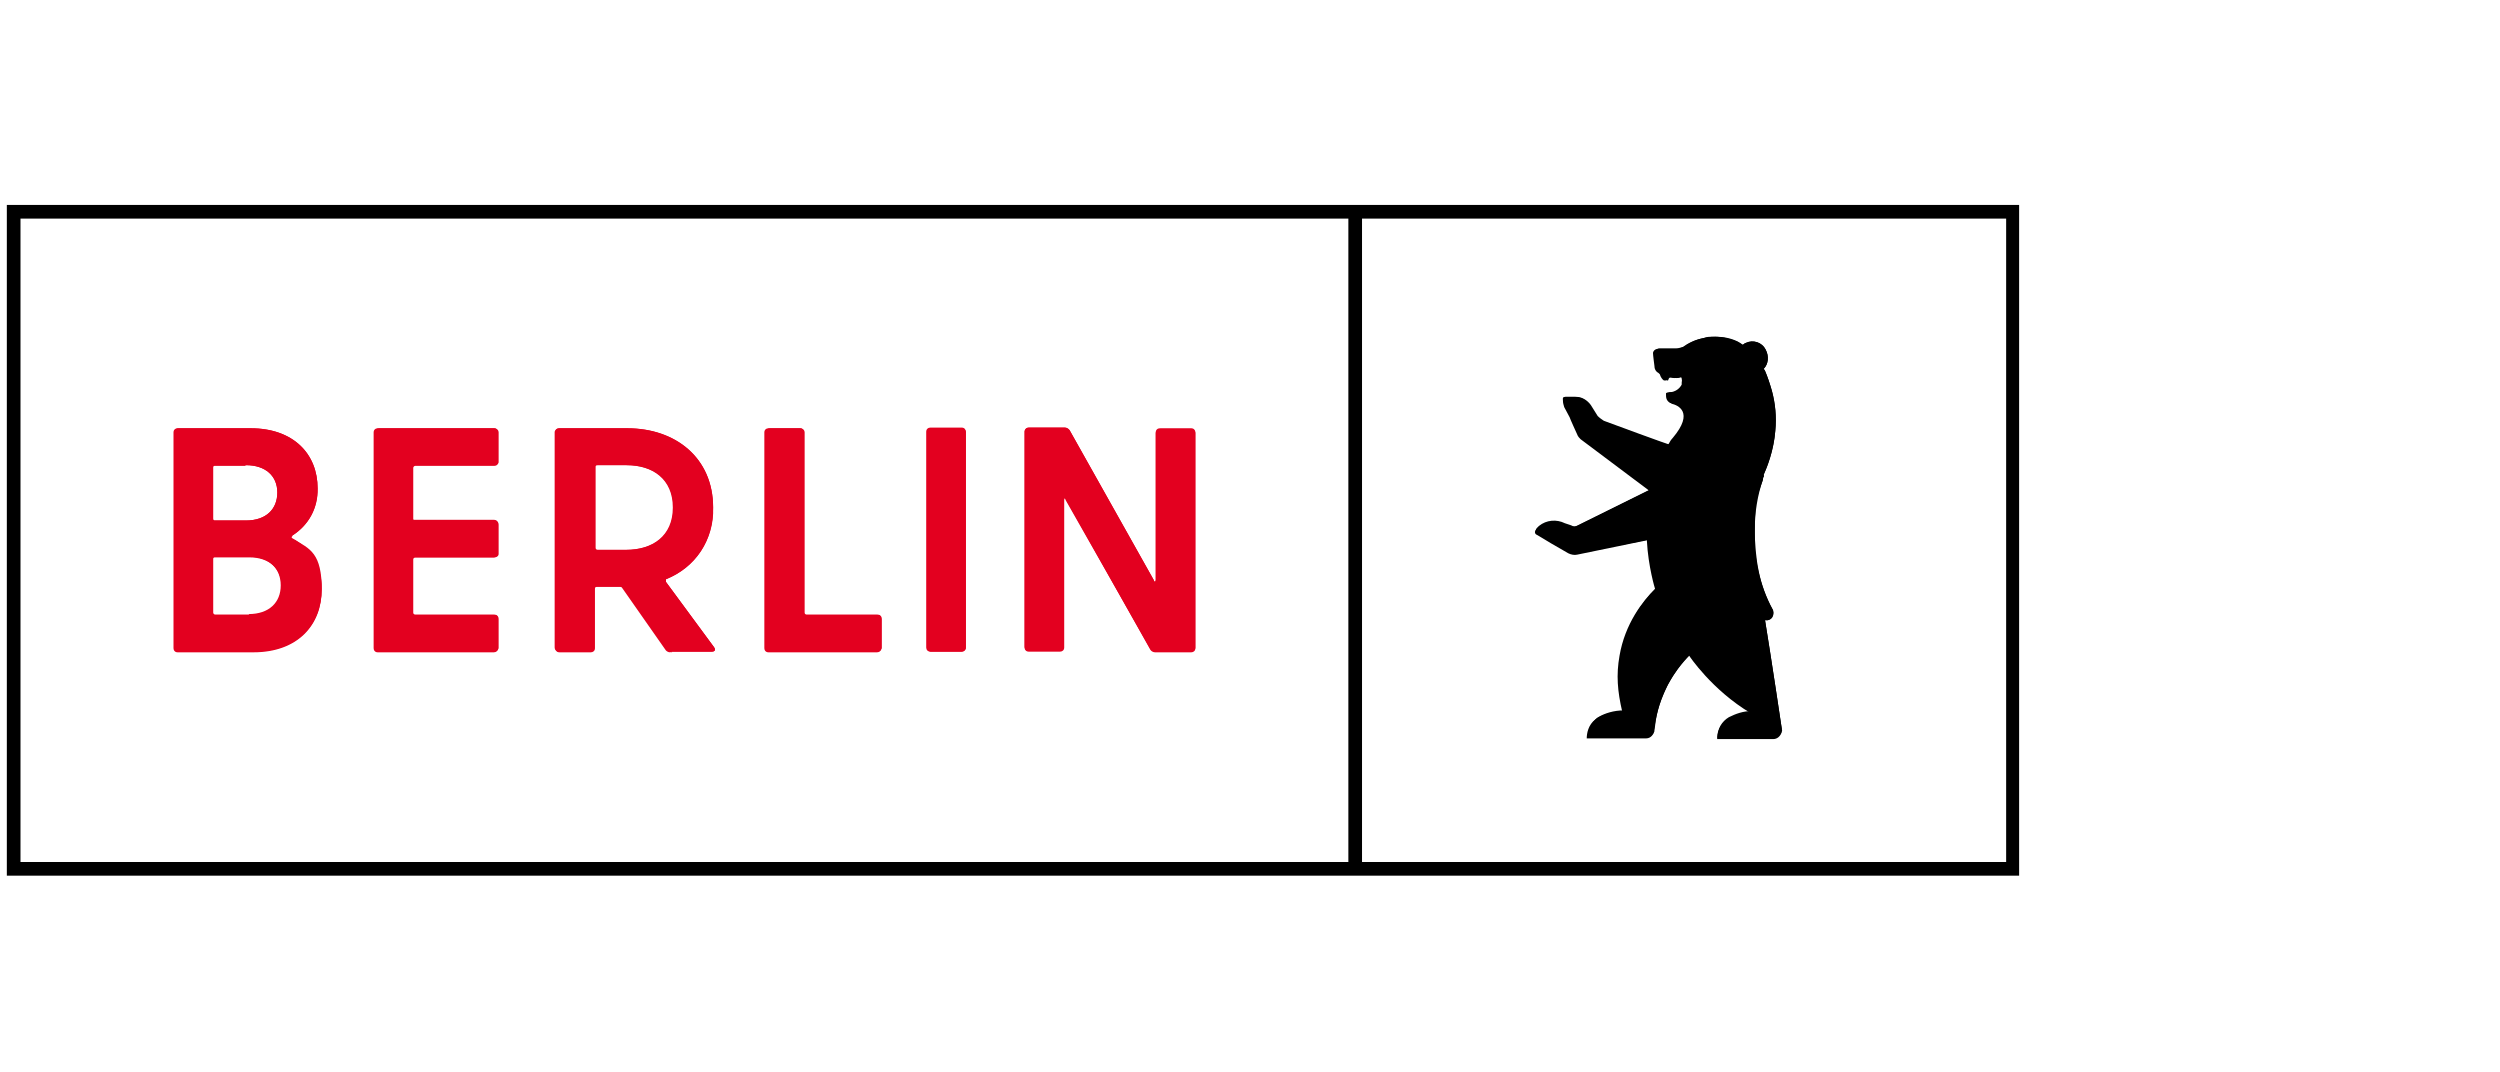
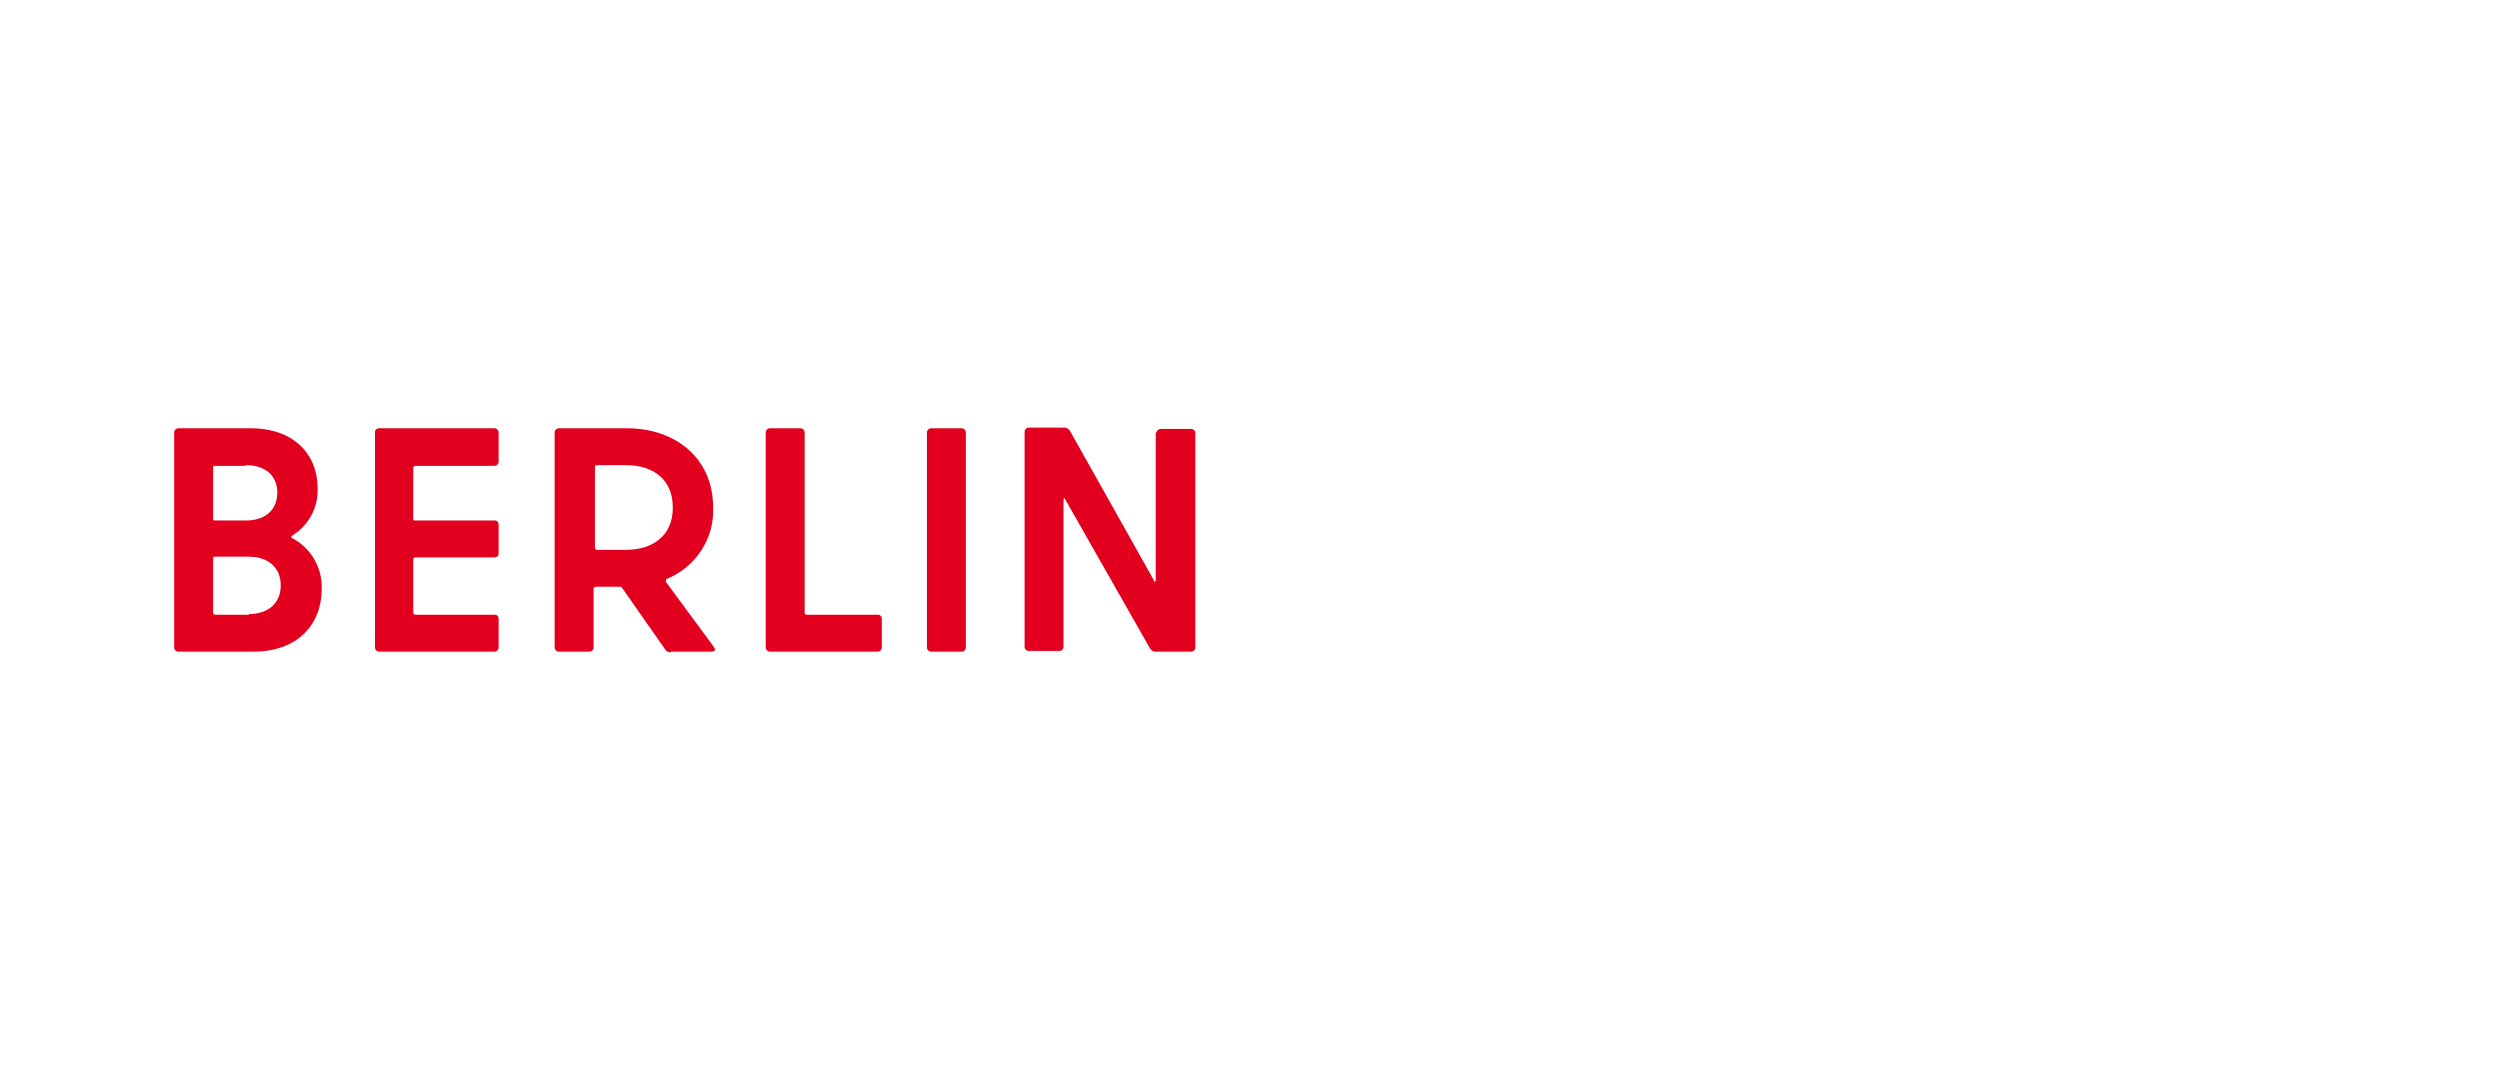
<svg xmlns="http://www.w3.org/2000/svg" id="Ebene_1" version="1.1" viewBox="0 0 366 157">
  <defs>
    <style>
      .st0 {
        fill: #e3001f;
      }

      .st1 {
        fill: #000404;
      }
    </style>
  </defs>
  <path class="st0" d="M169.2,63.3v21.6c0,.3-.2.4-.3,0l-12.3-21.9c-.2-.2-.4-.4-.7-.4h-5.3c-.3,0-.5.2-.6.5,0,0,0,0,0,0v31.6c0,.3.2.5.5.6,0,0,0,0,0,0h4.6c.3,0,.5-.2.6-.5,0,0,0,0,0,0v-21.6c0-.3.2-.4.3,0l12.4,21.8c.2.2.4.4.7.4h5.3c.3,0,.5-.2.6-.5,0,0,0,0,0,0v-31.5c0-.3-.2-.5-.5-.6,0,0,0,0,0,0h-4.6c-.3,0-.5.2-.6.5,0,0,0,0,0,0M136.2,95.4h4.6c.3,0,.5-.2.6-.5,0,0,0,0,0,0v-31.6c0-.3-.2-.5-.5-.6,0,0,0,0,0,0h-4.6c-.3,0-.5.2-.6.5,0,0,0,0,0,0v31.6c0,.3.2.5.5.6,0,0,0,0,0,0M117.8,89.7v-26.4c0-.3-.2-.5-.5-.6,0,0,0,0,0,0h-4.6c-.3,0-.5.2-.6.5,0,0,0,0,0,0v31.6c0,.3.2.5.5.6,0,0,0,0,0,0h15.9c.3,0,.5-.2.6-.5,0,0,0,0,0,0v-4.3c0-.3-.2-.6-.5-.6,0,0,0,0,0,0h-10.5c-.1,0-.3-.1-.3-.3,0,0,0,0,0,0M87.5,68.1h4.2c3.8,0,6.8,2,6.8,6.2s-3,6.2-6.9,6.2h-4.2c-.1,0-.3-.1-.3-.3,0,0,0,0,0,0v-11.8c0-.1,0-.3.2-.3,0,0,0,0,0,0M98.3,95.4h5.9c.5,0,.6-.3.3-.7l-7-9.5c0-.1,0-.3,0-.4,0,0,0,0,0,0,4.3-1.7,7.1-5.9,6.9-10.5,0-7.3-5.6-11.6-12.6-11.6h-10c-.3,0-.5.2-.6.5,0,0,0,0,0,0v31.6c0,.3.2.5.5.6,0,0,0,0,0,0h4.6c.3,0,.5-.2.6-.5,0,0,0,0,0,0v-8.7c0-.1.1-.3.3-.3,0,0,0,0,0,0h3.5c.1,0,.3,0,.4.2l6.3,9c.1.2.4.4.7.4M73,67.6v-4.3c0-.3-.2-.5-.5-.6,0,0,0,0,0,0h-17c-.3,0-.6.2-.6.5,0,0,0,0,0,0v31.6c0,.3.2.5.5.6,0,0,0,0,0,0h17c.3,0,.5-.2.6-.5,0,0,0,0,0,0v-4.3c0-.3-.2-.6-.5-.6,0,0,0,0,0,0h-11.7c-.1,0-.3-.1-.3-.3,0,0,0,0,0,0v-7.8c0-.1.1-.3.3-.3,0,0,0,0,0,0h11.6c.3,0,.6-.2.6-.5,0,0,0,0,0-.1v-4.2c0-.3-.2-.6-.5-.6,0,0,0,0,0,0h-11.7c-.1,0-.3,0-.3-.2,0,0,0,0,0,0v-7.5c0-.1.1-.3.3-.3,0,0,0,0,0,0h11.6c.3,0,.5-.2.6-.5,0,0,0,0,0,0M36.5,90h-5c-.1,0-.3-.1-.3-.3,0,0,0,0,0,0v-7.9c0-.1,0-.3.2-.3,0,0,0,0,0,0h5c3,0,4.7,1.7,4.7,4.2s-1.7,4.2-4.7,4.2M36,68.1c2.9,0,4.6,1.6,4.6,4s-1.6,4.1-4.6,4.1h-4.5c-.1,0-.3,0-.3-.2,0,0,0,0,0,0v-7.5c0-.1,0-.3.2-.3,0,0,0,0,0,0h4.5ZM42.8,78.4c2.4-1.5,3.8-4.1,3.7-6.9,0-5-3.5-8.8-9.8-8.8h-10.6c-.3,0-.5.2-.6.5,0,0,0,0,0,0v31.6c0,.3.2.5.5.6,0,0,0,0,0,0h11.1c6.5,0,10-4,10-9.2.1-3.1-1.6-6-4.3-7.4-.2-.1-.2-.3,0-.4" />
-   <path class="st1" d="M260.9,107s-1.7-11.4-2.5-16.2h.4c.6-.2.9-.8.8-1.3,0-.1,0-.2-.1-.3-1.9-3.6-2.8-7.6-2.6-11.7,0-2.5.4-5,1.2-7.3,0-.1,0-.3.1-.4s0-.2,0-.3c.9-2,1.5-4.2,1.7-6.4.2-2,0-4-.5-5.9-.3-1-.6-2-1-2.9,0,0-.1-.2-.2-.3.7-.7.8-1.9.3-2.8-.5-1.1-1.8-1.5-2.9-1-.1,0-.4.2-.4.3l-.3-.2s-.3-.2-.5-.3h0c-1-.5-2.1-.7-3.2-.7-1.7,0-3.4.5-4.7,1.5-.3,0-.7.2-1,.2h-1.3c-.6,0-1.3,0-1.3,0-.3,0-.6.3-.6.6,0,0,.2,1.8.2,1.8,0,.5.3.9.6,1.1h0c0,0,.2.1.2.2.1.4.4.8.7,1,0,0,.2,0,.2,0,.3-1,.8,0,2-.5.3-.2.4.5.3.8v.3c-.3.6-.9,1-1.5,1.1-.5,0-.8.1-.8.2,0,.6,0,1,.6,1.4,0,0,.2,0,.2.1.9.2,3.4,1.2.2,5,0,0-.3.3-.5.7,0,0-.1.2-.2.3h0c0,.1-9.7-3.5-9.7-3.5-.3-.2-.6-.4-.9-.7l-1-1.6c-.5-.7-1.3-1.2-2.1-1.2-.4,0-.9,0-1.4,0-.3,0-.4,0-.5.2,0,.4,0,.9.2,1.2l.8,1.5c0,.1,1.1,2.5,1.1,2.5.1.3.3.5.5.7l10,7.5-10.5,5.2c-.3.2-.7.2-1,0l-.9-.3c-1.2-.6-2.7-.5-3.8.4l-.3.3c-.2.2-.2.5,0,.7,0,0,.1,0,.2.1,0,0,1.7,1,2,1.2l2.6,1.5c.4.2.9.3,1.3.2l10.2-2c.2,2.4.6,4.8,1.2,7.1-4.8,4.6-6.6,11.5-4.8,17.9-1.4,0-2.8.4-3.9,1.1-.8.7-1.3,1.7-1.3,2.8h8.6c.5,0,.9-.4,1.1-.8,0-.3.1-.6.1-.8.2-2.1.9-4.2,1.9-6.1.9-1.6,1.9-3.1,3.2-4.4,2.4,3.4,5.5,6.2,9,8.3-1.2,0-2.3.4-3.3.9-1,.6-1.7,1.7-1.6,2.9h8.2c.6,0,1-.3,1.2-.9v-.2s0,0,0-.1c0,0,0-.2,0-.3Z" />
  <g>
-     <path d="M1,30v98.2h294.6V30H1ZM197.4,126.2H3V32h194.4v94.3ZM293.7,126.2h-94.3V32h94.3v94.3Z" />
-     <path class="st0" d="M169.2,63.3v21.6c0,.3-.2.4-.3,0l-12.3-21.9c-.1-.2-.4-.4-.7-.4h-5.3c-.3,0-.6.2-.6.6v31.6c0,.3.2.6.6.6h4.6c.3,0,.6-.2.6-.6v-21.6c0-.3.2-.4.3,0l12.3,21.9c.1.2.4.4.7.4h5.3c.3,0,.6-.2.6-.6v-31.6c0-.3-.2-.6-.6-.6h-4.6c-.3,0-.6.2-.6.6M136.2,95.4h4.6c.3,0,.6-.2.6-.6v-31.6c0-.3-.2-.6-.6-.6h-4.6c-.3,0-.6.2-.6.6v31.6c0,.3.2.6.6.6M117.7,89.7v-26.4c0-.3-.2-.6-.6-.6h-4.6c-.3,0-.6.2-.6.6v31.6c0,.3.2.6.6.6h15.9c.3,0,.6-.2.6-.6v-4.3c0-.3-.2-.6-.6-.6h-10.5c-.2,0-.3-.1-.3-.3M87.5,68.1h4.3c3.8,0,6.8,2,6.8,6.2s-3,6.2-6.9,6.2h-4.2c-.2,0-.3-.1-.3-.3v-11.8c0-.2,0-.3.3-.3M98.3,95.4h5.9c.5,0,.6-.3.3-.7l-7-9.5c0-.1,0-.3,0-.4,4.2-1.7,6.9-5.4,6.9-10.5,0-7.3-5.5-11.6-12.5-11.6h-10c-.3,0-.6.2-.6.6v31.6c0,.3.2.6.6.6h4.6c.3,0,.6-.2.6-.6v-8.7c0-.2.1-.3.3-.3h3.6c.1,0,.3,0,.4.2l6.3,9c.1.2.4.4.7.4M72.9,67.6v-4.3c0-.3-.2-.6-.6-.6h-17c-.3,0-.6.2-.6.6v31.6c0,.3.2.6.6.6h17c.3,0,.6-.2.6-.6v-4.3c0-.3-.2-.6-.6-.6h-11.6c-.2,0-.3-.1-.3-.3v-7.8c0-.2.1-.3.3-.3h11.6c.3,0,.6-.2.6-.6v-4.3c0-.3-.2-.6-.6-.6h-11.6c-.2,0-.3,0-.3-.3v-7.5c0-.2.1-.3.3-.3h11.6c.3,0,.6-.2.6-.6M36.5,90h-5c-.2,0-.3-.1-.3-.3v-7.8c0-.2,0-.3.3-.3h5c3,0,4.7,1.7,4.7,4.2s-1.7,4.2-4.7,4.2M36,68.1c2.9,0,4.6,1.6,4.6,4s-1.6,4.1-4.6,4.1h-4.5c-.2,0-.3,0-.3-.3v-7.5c0-.2,0-.3.3-.3h4.5ZM42.8,78.4c2.3-1.5,3.7-3.8,3.7-6.9,0-5-3.5-8.8-9.8-8.8h-10.7c-.3,0-.6.2-.6.6v31.6c0,.3.2.6.6.6h11.1c6.5,0,10-4,10-9.2s-1.6-6-4.3-7.4c-.2-.1-.2-.3,0-.4" />
-     <path d="M260.9,107s-1.7-11.4-2.5-16.2c.2,0,.4,0,.4,0,.8-.1,1-1,.7-1.6-1.9-3.3-2.6-7.5-2.6-11.7s.4-5,1.2-7.3c0-.1,0-.3.1-.4,0,0,0-.3,0-.3.5-1.1,1.5-3.6,1.7-6.4.2-2.2,0-4.1-.5-5.9-.2-.8-.7-2.2-1-2.9,0,0-.1-.2-.2-.3.7-.7.8-1.8.3-2.8-.6-1.1-1.9-1.5-2.9-1-.1,0-.3.2-.5.3-.2-.1-.3-.2-.3-.2,0,0-.3-.2-.5-.3,0,0,0,0,0,0-1-.4-2.1-.7-3.2-.7s-1.1,0-1.7.2c-1.2.2-2.2.7-3.2,1.4-.5.2-1,.2-1,.2h-1.3c-.6,0-1.3,0-1.3,0-.3,0-.6.3-.6.6s.2,1.8.2,1.8c0,.5.2.9.6,1.1h0c.1.1.2.2.2.2.1.4.4.8.6.9,0,0,.2,0,.3,0,.3-1,.8,0,2-.5.3-.2.4.5.3.8v.3c-.3.6-.9,1-1.5,1.1-.5,0-.8.1-.8.2,0,.6,0,1,.6,1.4.2,0,.2.1.2.1.9.2,3.4,1.2.2,5,0,0-.3.3-.5.7,0,0-.1.2-.2.3h0c0,.1-9.7-3.5-9.7-3.5-.3-.1-.7-.4-.8-.7l-1-1.6c-.6-.8-1.1-1.1-2.1-1.2-.7,0-1.3,0-1.3,0-.3,0-.5,0-.5.3,0,.2,0,.6.2,1.2l.8,1.5c0,.1,1.1,2.5,1.1,2.5.1.3.3.5.5.7,0,0,10,7.5,10,7.5l-10.5,5.2c-.3.2-.7.2-1,.1-.4-.1-.9-.3-.9-.3-1.7-.8-3-.2-3.8.4,0,0-.3.3-.3.3-.3.3-.2.7.1.8,0,0,1.7,1,2,1.2l2.6,1.5c.4.2.9.3,1.3.2l10.2-2.1c.2,3.9,1.2,7.1,1.2,7.1-1.8,1.8-4.4,5.1-5.2,9.8-.5,2.8-.3,5.2.4,8.2-1.4,0-2.8.3-3.9,1.1-1.1.8-1.3,2.1-1.3,2.8h8s.7,0,.7,0c.8,0,1.1-.8,1.1-.8,0-.3.1-.6.1-.8.3-1.6.5-3.2,1.9-6.1,1.1-2.3,3.2-4.4,3.2-4.4,0,0,3.3,5,9,8.4-1.1,0-2.5.4-3.3.9-1.3.7-1.7,2.2-1.6,2.9h8.2c.6,0,1-.4,1.2-.9,0,0,0-.1,0-.2,0,0,0,0,0-.1,0,0,0-.2,0-.3Z" />
-   </g>
+     </g>
</svg>